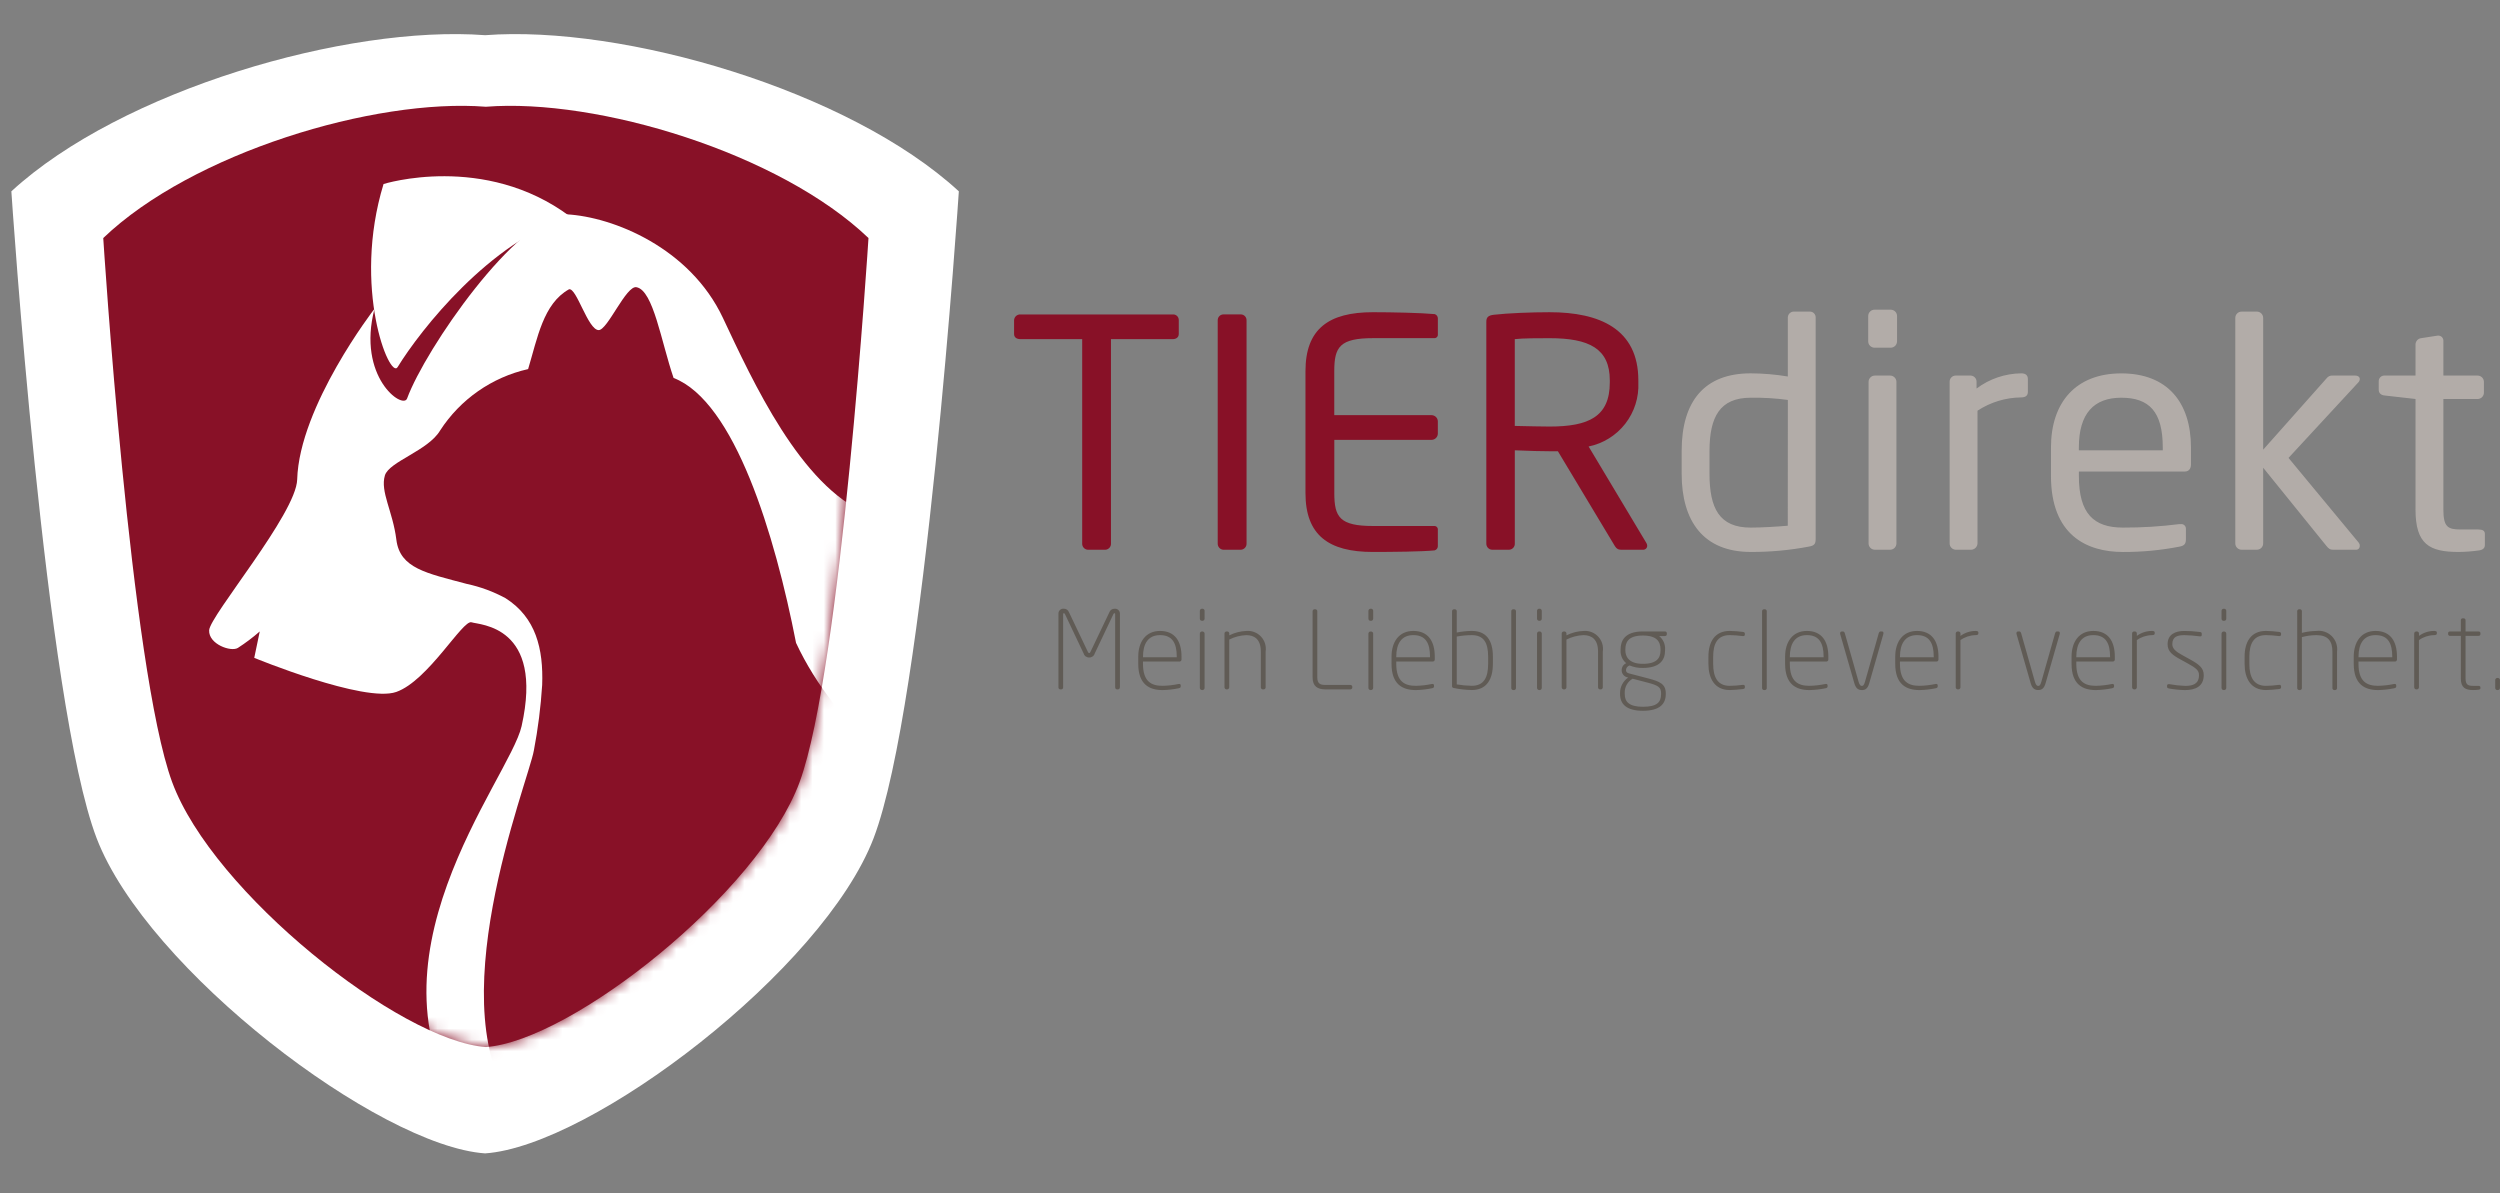
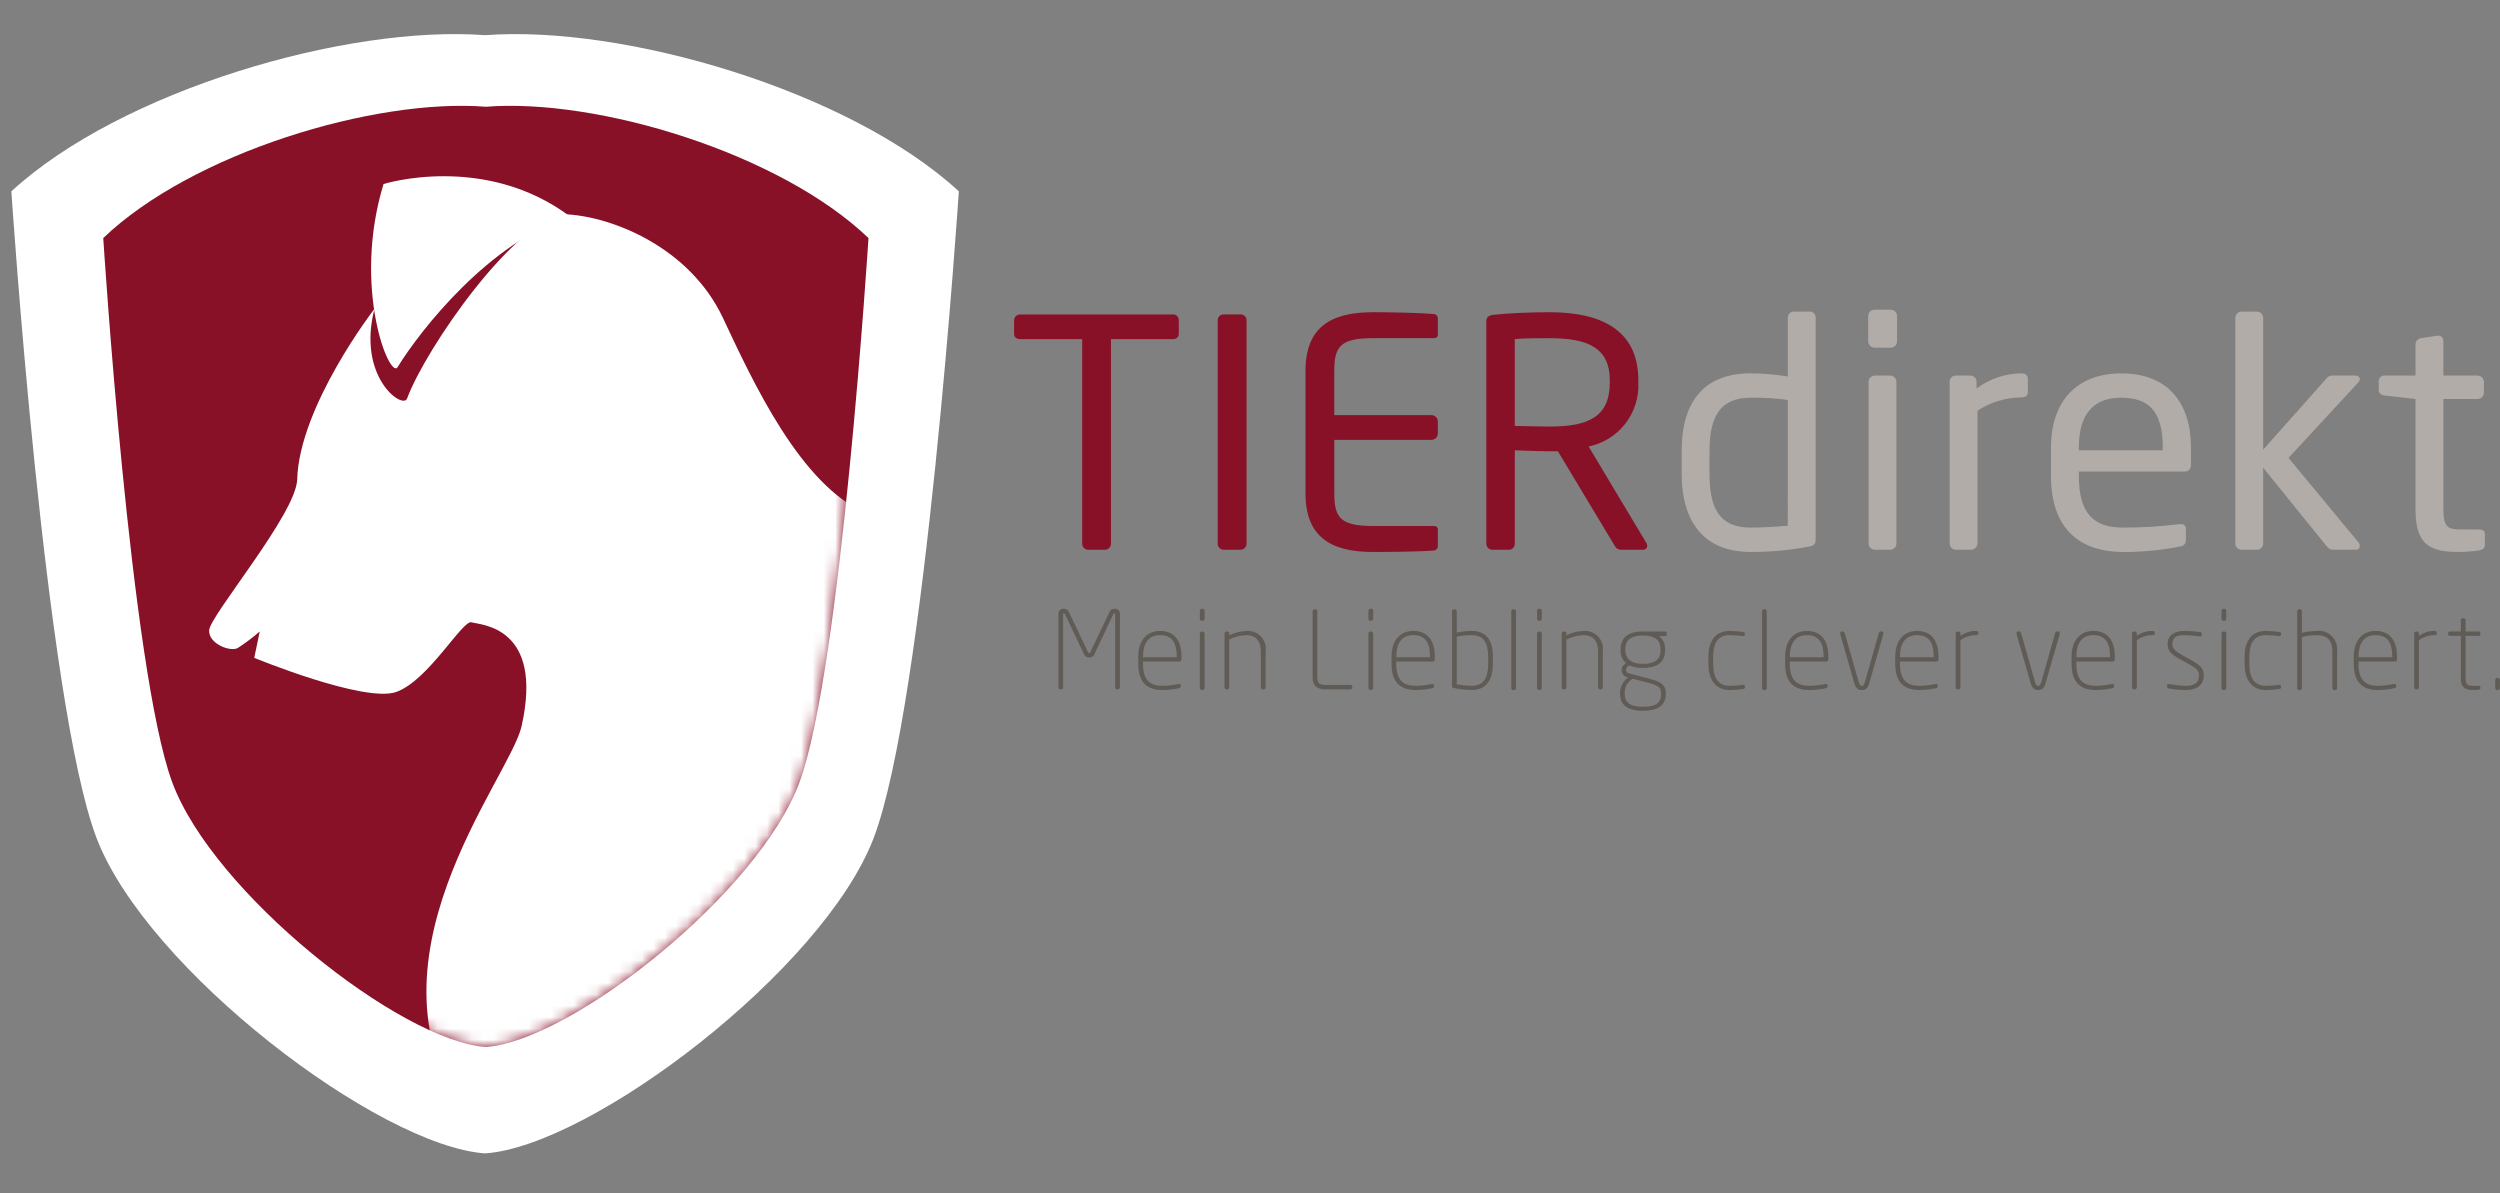
<svg xmlns="http://www.w3.org/2000/svg" width="220" height="105" viewBox="0 0 220 105" fill="none">
  <rect x="0" y="0" width="220" height="105" fill="#808080" stroke="none" />
-   <path d="M78.82 18.363C70.315 10.217 52.838 4.945 42.175 5.789C31.517 4.945 14.036 10.217 5.532 18.363C5.532 18.363 8.149 59.64 12.128 70.462C16.023 81.057 33.958 95.25 42.176 95.844C50.395 95.25 68.33 81.057 72.225 70.462C76.206 59.64 78.821 18.363 78.821 18.363" fill="white" />
  <path d="M84.378 16.837C74.704 7.936 54.817 2.175 42.69 3.097C30.563 2.175 10.679 7.936 1 16.837C1 16.837 3.978 61.938 8.504 73.764C12.935 85.341 33.34 100.85 42.69 101.498C52.04 100.849 72.445 85.341 76.876 73.764C81.402 61.939 84.378 16.837 84.378 16.837Z" fill="white" />
  <path d="M76.427 20.948C68.612 13.463 52.551 8.619 42.756 9.394C32.961 8.619 16.9 13.464 9.086 20.948C9.086 20.948 11.491 58.875 15.147 68.819C18.729 78.551 35.205 91.596 42.756 92.142C50.308 91.596 66.788 78.551 70.366 68.82C74.022 58.875 76.427 20.948 76.427 20.948Z" fill="#881127" />
  <mask id="mask0" mask-type="alpha" maskUnits="userSpaceOnUse" x="9" y="9" width="68" height="84">
    <path d="M76.427 20.948C68.612 13.463 52.551 8.619 42.756 9.394C32.961 8.619 16.9 13.464 9.086 20.948C9.086 20.948 11.491 58.875 15.147 68.819C18.729 78.551 35.205 91.596 42.756 92.142C50.308 91.596 66.788 78.551 70.366 68.82C74.022 58.875 76.427 20.948 76.427 20.948Z" fill="#881127" />
  </mask>
  <g mask="url(#mask0)">
    <path d="M102.493 70.263C96.776 66.362 92.027 64.442 90.553 62.927C88.133 60.437 82.168 47.625 76.317 45.203C70.466 42.782 66.256 33.584 63.613 27.968C60.714 21.81 53.963 19.083 49.85 18.86C45.433 19.105 37.445 30.674 35.823 35.069C35.456 36.066 31.391 33.177 32.957 27.169C32.957 27.169 26.335 35.729 26.152 42.2C26.066 45.209 18.453 54.193 18.404 55.469C18.355 56.694 20.326 57.387 20.93 57.019C21.607 56.583 22.252 56.097 22.858 55.566L22.374 57.891C22.374 57.891 32.058 61.877 34.868 60.893C37.677 59.909 40.724 54.502 41.497 54.762C42.204 55.001 47.887 55.028 45.901 63.9C44.856 68.568 31.004 84.857 41.33 98.646L102.493 70.263Z" fill="white" />
    <path d="M50.172 19.055C43.123 21.264 37.028 28.989 34.988 32.309C34.295 33.436 30.963 25.323 33.752 16.193C33.752 16.193 42.623 13.412 50.172 19.055Z" fill="white" />
-     <path d="M86.266 74.428C80.825 69.355 73.607 64.204 70.052 56.575C68.195 47.051 64.653 35.334 59.275 33.26C58.189 30.087 57.496 25.564 56.019 25.276C55.108 25.069 53.453 29.09 52.674 29.049C51.73 29.008 50.737 25.295 50.074 25.457C47.8 26.723 47.297 29.761 46.474 32.48C43.287 33.2 40.508 35.138 38.732 37.881C37.679 39.664 34.237 40.616 33.87 41.841C33.443 43.27 34.566 44.981 34.881 47.502C35.197 50.023 37.538 50.437 41.073 51.383C42.268 51.637 43.42 52.061 44.493 52.644C47.16 54.344 47.827 57.087 47.711 60.28C47.588 62.209 47.345 64.128 46.983 66.027C46.489 68.852 38.277 89.153 45.62 97.811C59.064 97.811 72.82 74.429 86.263 74.429" fill="#881127" />
  </g>
  <path d="M159.779 47.458V27.949C159.782 27.881 159.771 27.813 159.747 27.75C159.723 27.686 159.687 27.627 159.64 27.578C159.593 27.529 159.537 27.489 159.475 27.462C159.412 27.435 159.345 27.42 159.277 27.42H157.855C157.786 27.42 157.717 27.433 157.653 27.46C157.589 27.487 157.53 27.526 157.481 27.575C157.432 27.624 157.393 27.682 157.367 27.747C157.34 27.811 157.327 27.88 157.327 27.949V33.132C156.248 32.952 155.156 32.859 154.062 32.854C149.993 32.854 147.986 35.306 147.986 39.682V41.688C147.986 45.87 149.909 48.571 154.062 48.571C155.782 48.579 157.499 48.421 159.189 48.099C159.691 48.016 159.775 47.82 159.775 47.457L159.779 47.458ZM157.324 46.263C156.376 46.347 155.01 46.429 154.059 46.429C151.3 46.429 150.436 44.729 150.436 41.692V39.682C150.442 36.7 151.334 34.999 154.066 34.999C155.158 34.982 156.249 35.047 157.331 35.195L157.324 46.263ZM166.942 30.039V27.81C166.942 27.662 166.883 27.52 166.779 27.416C166.674 27.311 166.532 27.252 166.384 27.252H164.959C164.811 27.252 164.67 27.311 164.565 27.416C164.46 27.52 164.402 27.662 164.402 27.81V30.039C164.402 30.187 164.46 30.329 164.565 30.434C164.67 30.538 164.811 30.597 164.959 30.597H166.381C166.528 30.597 166.67 30.538 166.775 30.434C166.879 30.329 166.938 30.187 166.938 30.039H166.942ZM166.886 47.82V33.607C166.886 33.459 166.827 33.317 166.723 33.213C166.618 33.108 166.477 33.049 166.329 33.049H164.991C164.843 33.049 164.701 33.108 164.597 33.213C164.492 33.317 164.434 33.459 164.434 33.607V47.82C164.434 47.968 164.492 48.109 164.597 48.214C164.701 48.318 164.843 48.377 164.991 48.377H166.329C166.477 48.377 166.618 48.318 166.723 48.214C166.827 48.109 166.886 47.968 166.886 47.82ZM178.452 34.499V33.356C178.452 33.021 178.256 32.854 177.866 32.854C176.447 32.87 175.07 33.339 173.936 34.192V33.606C173.939 33.534 173.928 33.463 173.902 33.396C173.877 33.329 173.839 33.268 173.789 33.216C173.74 33.164 173.681 33.122 173.615 33.093C173.549 33.065 173.479 33.05 173.407 33.049H172.097C172.025 33.05 171.955 33.065 171.889 33.093C171.823 33.122 171.764 33.164 171.715 33.216C171.665 33.268 171.627 33.329 171.602 33.396C171.576 33.463 171.565 33.534 171.568 33.606V47.82C171.567 47.963 171.622 48.1 171.721 48.204C171.819 48.308 171.954 48.37 172.097 48.377H173.463C173.609 48.372 173.748 48.312 173.851 48.208C173.955 48.105 174.015 47.966 174.02 47.82V36.142C175.163 35.392 176.498 34.986 177.865 34.972C178.256 34.972 178.451 34.804 178.451 34.495L178.452 34.499ZM192.804 40.882V39.379C192.804 35.422 190.743 32.858 186.673 32.858C182.688 32.858 180.486 35.394 180.486 39.379V41.885C180.486 47.068 183.607 48.574 186.813 48.574C188.488 48.582 190.159 48.424 191.803 48.102C192.249 48.018 192.36 47.822 192.36 47.46V46.512C192.359 46.456 192.347 46.401 192.323 46.35C192.3 46.3 192.266 46.254 192.224 46.218C192.182 46.181 192.133 46.153 192.079 46.137C192.026 46.12 191.97 46.115 191.914 46.122H191.776C190.13 46.332 188.473 46.434 186.815 46.428C184.251 46.428 182.941 45.202 182.941 41.889V41.493H192.276C192.61 41.493 192.804 41.243 192.804 40.881V40.882ZM190.325 39.627H182.939V39.379C182.939 36.366 184.277 34.999 186.673 34.999C189.126 34.999 190.324 36.226 190.324 39.375L190.325 39.627ZM207.66 48.016C207.662 47.925 207.633 47.836 207.576 47.765L201.389 40.296L207.521 33.663C207.605 33.583 207.655 33.473 207.661 33.357C207.661 33.189 207.521 33.049 207.243 33.049H205.29C205.183 33.038 205.075 33.054 204.977 33.099C204.879 33.143 204.795 33.213 204.733 33.301L199.159 39.572V27.978C199.159 27.83 199.1 27.688 198.996 27.584C198.891 27.479 198.749 27.421 198.601 27.421H197.264C197.116 27.421 196.974 27.479 196.869 27.584C196.765 27.688 196.706 27.83 196.706 27.978V47.82C196.706 47.968 196.765 48.109 196.869 48.214C196.974 48.318 197.116 48.377 197.264 48.377H198.601C198.749 48.377 198.891 48.318 198.996 48.214C199.1 48.109 199.159 47.968 199.159 47.82V41.16L204.704 48.016C204.928 48.294 205.039 48.379 205.346 48.379H207.353C207.398 48.376 207.441 48.365 207.481 48.345C207.521 48.325 207.556 48.298 207.585 48.264C207.613 48.23 207.635 48.19 207.648 48.148C207.66 48.105 207.664 48.06 207.659 48.016H207.66ZM218.668 47.961V46.984C218.668 46.706 218.472 46.594 218.082 46.594H216.523C215.408 46.594 215.017 46.37 215.017 44.842V35.112H218.027C218.175 35.112 218.316 35.053 218.421 34.949C218.525 34.844 218.584 34.702 218.584 34.554V33.607C218.584 33.459 218.525 33.317 218.421 33.213C218.316 33.108 218.175 33.049 218.027 33.049H215.017V30.012C215.021 29.953 215.014 29.893 214.996 29.837C214.977 29.781 214.947 29.729 214.908 29.685C214.869 29.64 214.822 29.604 214.769 29.578C214.716 29.552 214.658 29.537 214.599 29.534H214.515L213.065 29.758C212.928 29.774 212.802 29.839 212.71 29.942C212.618 30.044 212.566 30.177 212.565 30.315V33.049H209.858C209.789 33.043 209.72 33.052 209.655 33.075C209.59 33.098 209.531 33.134 209.481 33.181C209.431 33.229 209.392 33.286 209.365 33.35C209.339 33.413 209.326 33.481 209.328 33.55V34.303C209.328 34.609 209.55 34.781 209.858 34.804L212.565 35.111V44.838C212.565 47.904 213.791 48.572 216.355 48.572C216.961 48.567 217.566 48.52 218.166 48.434C218.528 48.378 218.668 48.21 218.668 47.956" fill="#B2ACA8" />
  <path d="M103.732 29.398V28.172C103.734 28.103 103.721 28.035 103.695 27.971C103.669 27.908 103.629 27.85 103.579 27.803C103.529 27.756 103.47 27.72 103.405 27.697C103.34 27.674 103.271 27.665 103.202 27.671H89.796C89.656 27.663 89.518 27.712 89.414 27.806C89.309 27.9 89.246 28.032 89.239 28.172V29.398C89.239 29.704 89.489 29.844 89.796 29.844H95.232V47.821C95.224 47.962 95.273 48.099 95.367 48.204C95.461 48.308 95.593 48.371 95.733 48.379H97.266C97.336 48.375 97.404 48.358 97.466 48.328C97.529 48.298 97.585 48.256 97.632 48.204C97.678 48.152 97.714 48.092 97.737 48.026C97.76 47.96 97.77 47.891 97.766 47.821V29.844H103.202C103.509 29.844 103.731 29.676 103.731 29.398H103.732ZM109.696 47.821V28.197C109.699 28.129 109.689 28.061 109.665 27.997C109.641 27.933 109.605 27.875 109.558 27.825C109.511 27.776 109.455 27.736 109.392 27.709C109.33 27.682 109.263 27.668 109.194 27.667H107.661C107.593 27.668 107.525 27.682 107.463 27.709C107.4 27.736 107.344 27.776 107.297 27.825C107.25 27.875 107.214 27.933 107.19 27.997C107.167 28.061 107.156 28.129 107.159 28.197V47.821C107.152 47.962 107.201 48.099 107.295 48.204C107.389 48.308 107.52 48.371 107.661 48.379H109.194C109.335 48.371 109.467 48.308 109.561 48.204C109.655 48.099 109.704 47.962 109.696 47.821ZM126.53 48.043V46.622C126.534 46.579 126.53 46.536 126.517 46.495C126.503 46.454 126.481 46.416 126.452 46.385C126.423 46.353 126.387 46.328 126.348 46.311C126.308 46.294 126.265 46.286 126.222 46.288H120.843C117.89 46.288 117.419 45.507 117.419 43.39V38.708H125.972C126.045 38.708 126.118 38.693 126.186 38.665C126.253 38.637 126.315 38.596 126.366 38.544C126.418 38.493 126.459 38.431 126.487 38.364C126.515 38.296 126.53 38.224 126.53 38.15V37.09C126.53 37.017 126.515 36.945 126.487 36.877C126.459 36.81 126.418 36.748 126.366 36.696C126.315 36.645 126.253 36.604 126.186 36.576C126.118 36.548 126.045 36.533 125.972 36.533H117.416V32.656C117.416 30.537 117.894 29.757 120.84 29.757H126.225C126.268 29.758 126.31 29.75 126.35 29.733C126.39 29.716 126.425 29.691 126.454 29.66C126.484 29.628 126.506 29.59 126.519 29.549C126.532 29.508 126.537 29.465 126.532 29.422V28.032C126.535 27.945 126.509 27.86 126.459 27.789C126.408 27.719 126.336 27.667 126.252 27.642C125.083 27.53 122.463 27.474 120.817 27.474C116.915 27.474 114.882 28.952 114.882 32.658V43.39C114.882 47.096 116.915 48.573 120.817 48.573C122.462 48.573 125.197 48.545 126.252 48.433C126.336 48.408 126.408 48.356 126.459 48.285C126.509 48.215 126.535 48.129 126.532 48.043L126.53 48.043ZM144.953 48.015C144.951 47.925 144.922 47.838 144.87 47.765L139.798 39.292C141.079 39.029 142.223 38.318 143.026 37.285C143.828 36.253 144.235 34.968 144.174 33.662V33.468C144.174 28.953 140.773 27.475 136.37 27.475C134.754 27.475 132.664 27.558 131.465 27.698C130.965 27.754 130.797 27.921 130.797 28.311V47.82C130.79 47.96 130.838 48.098 130.932 48.202C131.026 48.307 131.158 48.37 131.299 48.377H132.803C132.872 48.374 132.941 48.356 133.004 48.327C133.066 48.297 133.123 48.255 133.169 48.203C133.216 48.151 133.252 48.09 133.275 48.025C133.298 47.959 133.308 47.889 133.304 47.82V39.627C134.782 39.682 135.45 39.71 136.37 39.71H137.095L142.085 48.016C142.307 48.378 142.475 48.378 142.809 48.378H144.593C144.641 48.379 144.688 48.371 144.733 48.353C144.778 48.336 144.818 48.309 144.852 48.275C144.886 48.241 144.913 48.201 144.93 48.156C144.948 48.111 144.956 48.064 144.955 48.016L144.953 48.015ZM141.662 33.662C141.662 36.672 139.796 37.536 136.367 37.536C135.73 37.536 134.529 37.509 133.301 37.481V29.844C133.971 29.761 135.503 29.761 136.367 29.761C139.852 29.761 141.662 30.68 141.662 33.468V33.662Z" fill="#881127" />
  <path d="M98.553 60.486V54.032C98.558 53.967 98.549 53.903 98.527 53.843C98.504 53.783 98.468 53.728 98.422 53.684C98.375 53.639 98.32 53.606 98.258 53.586C98.197 53.566 98.132 53.56 98.069 53.568C97.975 53.567 97.882 53.595 97.804 53.648C97.726 53.7 97.666 53.775 97.632 53.863L95.971 57.344C95.933 57.43 95.905 57.47 95.848 57.47C95.79 57.47 95.763 57.43 95.724 57.344L94.063 53.861C94.028 53.774 93.969 53.699 93.891 53.646C93.813 53.593 93.721 53.566 93.627 53.566C93.563 53.558 93.498 53.564 93.437 53.584C93.376 53.604 93.32 53.638 93.273 53.683C93.227 53.727 93.191 53.782 93.168 53.842C93.146 53.903 93.137 53.967 93.143 54.032V60.486C93.14 60.531 93.156 60.575 93.185 60.609C93.215 60.643 93.257 60.664 93.302 60.667H93.398C93.442 60.663 93.484 60.643 93.514 60.609C93.544 60.575 93.559 60.531 93.557 60.486V54.032C93.556 54.022 93.557 54.013 93.56 54.004C93.564 53.995 93.569 53.988 93.576 53.981C93.582 53.975 93.591 53.97 93.6 53.968C93.608 53.965 93.618 53.965 93.627 53.966C93.674 53.966 93.683 53.985 93.721 54.051L95.364 57.515C95.394 57.618 95.459 57.708 95.546 57.77C95.634 57.832 95.74 57.863 95.848 57.857C95.955 57.863 96.061 57.832 96.149 57.77C96.237 57.708 96.302 57.618 96.332 57.515L97.975 54.051C98.011 53.984 98.022 53.965 98.069 53.965C98.078 53.964 98.087 53.965 98.095 53.968C98.104 53.971 98.111 53.976 98.118 53.983C98.124 53.989 98.129 53.997 98.132 54.005C98.135 54.014 98.136 54.023 98.135 54.032V60.486C98.132 60.531 98.148 60.575 98.177 60.609C98.207 60.643 98.249 60.664 98.294 60.667H98.388C98.433 60.664 98.475 60.643 98.504 60.609C98.534 60.575 98.55 60.531 98.547 60.486H98.553ZM103.973 58.038V57.781C103.973 56.433 103.393 55.522 102.084 55.522C100.831 55.522 100.166 56.478 100.166 57.79V58.417C100.166 60.212 101.126 60.727 102.303 60.727C102.782 60.719 103.258 60.665 103.726 60.567C103.869 60.538 103.905 60.488 103.905 60.387V60.316C103.905 60.192 103.803 60.173 103.706 60.192C103.245 60.29 102.774 60.343 102.303 60.352C101.353 60.352 100.583 60.01 100.583 58.415V58.218H103.794C103.842 58.218 103.887 58.199 103.921 58.165C103.954 58.131 103.973 58.085 103.973 58.038ZM103.555 57.839H100.584V57.788C100.584 56.659 101.03 55.89 102.084 55.89C103.157 55.892 103.555 56.585 103.555 57.781V57.839ZM106.004 54.45V53.747C106.002 53.7 105.983 53.655 105.949 53.621C105.915 53.588 105.87 53.568 105.823 53.566H105.767C105.72 53.568 105.675 53.588 105.641 53.621C105.608 53.655 105.588 53.7 105.586 53.747V54.45C105.586 54.498 105.605 54.544 105.639 54.577C105.673 54.611 105.719 54.63 105.767 54.63H105.823C105.871 54.63 105.917 54.611 105.951 54.577C105.985 54.544 106.004 54.498 106.004 54.45ZM106.004 60.544V55.751C106.002 55.703 105.983 55.658 105.949 55.625C105.915 55.591 105.87 55.572 105.823 55.57H105.767C105.72 55.572 105.675 55.591 105.641 55.625C105.608 55.658 105.588 55.703 105.586 55.751V60.544C105.588 60.591 105.608 60.636 105.641 60.669C105.675 60.702 105.72 60.721 105.767 60.723H105.823C105.87 60.721 105.915 60.702 105.949 60.669C105.982 60.636 106.002 60.591 106.004 60.544V60.544ZM111.375 60.486V57.335C111.411 57.101 111.394 56.862 111.324 56.635C111.255 56.409 111.136 56.201 110.975 56.027C110.815 55.853 110.617 55.717 110.397 55.63C110.176 55.542 109.939 55.505 109.703 55.522C109.172 55.539 108.651 55.672 108.176 55.911V55.76C108.178 55.736 108.175 55.712 108.167 55.689C108.16 55.666 108.148 55.646 108.132 55.628C108.116 55.61 108.096 55.596 108.075 55.586C108.053 55.576 108.029 55.571 108.006 55.57H107.926C107.902 55.571 107.879 55.576 107.857 55.586C107.835 55.596 107.816 55.61 107.8 55.628C107.784 55.646 107.772 55.666 107.764 55.689C107.756 55.712 107.754 55.736 107.755 55.76V60.486C107.757 60.533 107.777 60.578 107.81 60.611C107.843 60.645 107.888 60.665 107.935 60.667H107.992C108.039 60.665 108.084 60.646 108.118 60.612C108.151 60.578 108.171 60.534 108.173 60.486V56.282C108.639 56.045 109.15 55.912 109.672 55.892C110.383 55.892 110.953 56.254 110.953 57.335V60.486C110.952 60.532 110.97 60.577 111.002 60.611C111.033 60.644 111.077 60.664 111.123 60.667H111.199C111.247 60.666 111.293 60.647 111.326 60.614C111.36 60.58 111.379 60.534 111.379 60.486H111.375ZM119.001 60.505V60.426C119.001 60.332 118.921 60.274 118.821 60.274H116.654C116.198 60.274 115.922 60.189 115.922 59.601V53.794C115.925 53.749 115.909 53.705 115.879 53.672C115.85 53.638 115.808 53.618 115.763 53.615H115.667C115.623 53.618 115.581 53.638 115.551 53.672C115.521 53.705 115.506 53.749 115.508 53.794V59.603C115.508 60.399 115.935 60.667 116.656 60.667H118.821C118.844 60.669 118.866 60.666 118.887 60.659C118.909 60.652 118.928 60.64 118.945 60.625C118.962 60.611 118.975 60.593 118.985 60.572C118.994 60.552 119 60.53 119.001 60.508V60.505ZM120.842 54.452V53.75C120.84 53.702 120.821 53.656 120.787 53.622C120.753 53.589 120.707 53.569 120.659 53.568H120.602C120.555 53.57 120.509 53.589 120.476 53.623C120.442 53.656 120.423 53.701 120.421 53.749V54.451C120.421 54.499 120.44 54.545 120.474 54.579C120.508 54.613 120.554 54.632 120.602 54.632H120.659C120.707 54.632 120.753 54.612 120.786 54.578C120.82 54.545 120.838 54.499 120.838 54.451L120.842 54.452ZM120.838 60.546V55.752C120.837 55.705 120.818 55.66 120.785 55.627C120.751 55.593 120.706 55.573 120.659 55.572H120.602C120.555 55.573 120.509 55.593 120.476 55.626C120.442 55.66 120.423 55.705 120.421 55.752V60.544C120.423 60.591 120.443 60.636 120.476 60.669C120.51 60.702 120.555 60.721 120.602 60.723H120.659C120.706 60.721 120.751 60.702 120.784 60.668C120.817 60.635 120.837 60.59 120.838 60.544V60.546ZM126.26 58.038V57.781C126.26 56.433 125.68 55.522 124.37 55.522C123.117 55.522 122.454 56.478 122.454 57.79V58.417C122.454 60.212 123.41 60.727 124.59 60.727C125.068 60.719 125.544 60.665 126.013 60.567C126.155 60.538 126.193 60.488 126.193 60.387V60.316C126.193 60.192 126.089 60.173 125.994 60.192C125.532 60.29 125.062 60.343 124.59 60.352C123.641 60.352 122.871 60.01 122.871 58.415V58.218H126.079C126.127 58.218 126.173 58.199 126.207 58.165C126.241 58.132 126.26 58.086 126.26 58.038ZM125.841 57.839H122.871V57.788C122.871 56.659 123.316 55.89 124.37 55.89C125.443 55.89 125.841 56.584 125.841 57.78V57.839ZM131.375 58.417V57.788C131.375 56.289 130.748 55.521 129.515 55.521C129.071 55.526 128.629 55.574 128.195 55.663V53.794C128.197 53.749 128.182 53.705 128.152 53.672C128.122 53.638 128.08 53.618 128.035 53.615H127.94C127.895 53.618 127.853 53.638 127.823 53.672C127.793 53.705 127.778 53.749 127.78 53.794V60.363C127.78 60.477 127.808 60.514 127.921 60.544C128.446 60.652 128.979 60.712 129.514 60.723C130.824 60.723 131.374 59.784 131.374 58.413L131.375 58.417ZM130.956 58.413C130.956 59.638 130.576 60.35 129.514 60.35C129.071 60.343 128.63 60.301 128.194 60.227V56.015C128.629 55.936 129.071 55.895 129.514 55.892C130.557 55.892 130.956 56.537 130.956 57.79V58.413ZM133.406 60.544V53.794C133.409 53.749 133.393 53.705 133.363 53.672C133.334 53.638 133.292 53.618 133.247 53.615H133.151C133.107 53.618 133.065 53.639 133.035 53.672C133.005 53.706 132.99 53.749 132.992 53.794V60.544C132.99 60.588 133.005 60.632 133.035 60.666C133.065 60.699 133.107 60.72 133.151 60.723H133.247C133.292 60.72 133.334 60.699 133.363 60.666C133.393 60.632 133.409 60.588 133.406 60.544ZM135.676 54.449V53.746C135.674 53.699 135.654 53.654 135.621 53.62C135.587 53.587 135.542 53.567 135.495 53.566H135.438C135.39 53.568 135.346 53.587 135.312 53.621C135.279 53.654 135.26 53.699 135.258 53.746V54.449C135.258 54.496 135.277 54.542 135.311 54.576C135.344 54.61 135.39 54.629 135.438 54.63H135.495C135.543 54.63 135.589 54.611 135.623 54.577C135.657 54.543 135.676 54.497 135.676 54.449ZM135.676 60.544V55.75C135.674 55.703 135.654 55.657 135.621 55.624C135.587 55.59 135.542 55.571 135.495 55.569H135.438C135.39 55.571 135.346 55.591 135.312 55.624C135.279 55.658 135.26 55.703 135.258 55.75V60.544C135.26 60.59 135.28 60.635 135.313 60.668C135.346 60.702 135.391 60.721 135.438 60.723H135.495C135.542 60.721 135.587 60.702 135.621 60.669C135.654 60.636 135.674 60.591 135.676 60.544ZM141.047 60.486V57.335C141.083 57.101 141.066 56.862 140.996 56.635C140.927 56.409 140.808 56.201 140.647 56.027C140.487 55.853 140.289 55.717 140.069 55.63C139.848 55.542 139.611 55.505 139.375 55.522C138.844 55.539 138.323 55.672 137.848 55.911V55.76C137.85 55.736 137.847 55.712 137.839 55.689C137.831 55.666 137.819 55.645 137.803 55.628C137.787 55.61 137.767 55.596 137.745 55.586C137.723 55.576 137.7 55.57 137.676 55.57H137.601C137.577 55.571 137.554 55.576 137.532 55.586C137.51 55.596 137.491 55.61 137.475 55.628C137.459 55.646 137.447 55.666 137.439 55.689C137.432 55.712 137.429 55.736 137.431 55.76V60.486C137.432 60.533 137.452 60.578 137.485 60.611C137.518 60.645 137.563 60.665 137.61 60.667H137.667C137.714 60.665 137.759 60.645 137.793 60.612C137.826 60.578 137.846 60.533 137.848 60.486V56.282C138.314 56.045 138.825 55.912 139.347 55.892C140.058 55.892 140.628 56.254 140.628 57.335V60.486C140.627 60.532 140.645 60.577 140.677 60.611C140.708 60.644 140.752 60.664 140.798 60.667H140.864C140.912 60.667 140.958 60.648 140.992 60.614C141.026 60.58 141.045 60.534 141.045 60.486H141.047ZM146.683 55.825V55.718C146.682 55.696 146.676 55.675 146.666 55.655C146.656 55.636 146.642 55.618 146.625 55.604C146.608 55.59 146.589 55.579 146.568 55.573C146.547 55.567 146.525 55.565 146.503 55.567H144.568C142.944 55.567 142.612 56.422 142.612 57.152V57.232C142.601 57.445 142.64 57.658 142.726 57.854C142.811 58.05 142.941 58.224 143.105 58.361C142.987 58.413 142.886 58.497 142.815 58.605C142.745 58.713 142.707 58.84 142.707 58.968C142.703 59.116 142.752 59.261 142.843 59.377C142.935 59.493 143.064 59.574 143.208 59.605L143.276 59.625C143.056 59.778 142.876 59.982 142.751 60.22C142.627 60.459 142.563 60.723 142.563 60.992V61.077C142.563 61.941 143.114 62.549 144.576 62.549C146.075 62.549 146.588 61.931 146.588 61.077V61.009C146.588 60.192 146.048 59.965 145.07 59.708L143.361 59.262C143.142 59.205 143.086 59.092 143.086 58.968C143.09 58.875 143.123 58.786 143.18 58.713C143.237 58.64 143.315 58.586 143.404 58.56C143.771 58.714 144.166 58.788 144.563 58.778C146.052 58.778 146.527 58.095 146.527 57.232V57.151C146.54 56.928 146.5 56.704 146.409 56.499C146.318 56.294 146.18 56.114 146.005 55.974H146.498C146.593 55.974 146.679 55.927 146.679 55.822L146.683 55.825ZM146.125 57.231C146.125 57.886 145.822 58.417 144.569 58.417C143.268 58.417 143.032 57.709 143.032 57.231V57.151C143.032 56.544 143.259 55.927 144.569 55.927C145.803 55.927 146.125 56.468 146.125 57.151V57.231ZM146.174 61.075C146.174 61.778 145.841 62.196 144.581 62.196C143.367 62.196 142.977 61.759 142.977 61.075V60.99C142.965 60.736 143.023 60.484 143.145 60.261C143.268 60.038 143.449 59.853 143.67 59.727L144.98 60.069C145.929 60.317 146.175 60.478 146.175 61.009L146.174 61.075ZM153.549 60.468V60.401C153.549 60.297 153.464 60.25 153.349 60.269C152.975 60.32 152.598 60.349 152.22 60.354C151.139 60.354 150.759 59.575 150.759 58.426V57.788C150.759 56.64 151.139 55.89 152.22 55.89C152.598 55.895 152.975 55.924 153.349 55.975C153.464 55.994 153.549 55.947 153.549 55.843V55.777C153.549 55.673 153.511 55.626 153.368 55.607C152.987 55.558 152.604 55.53 152.22 55.521C150.866 55.521 150.341 56.528 150.341 57.789V58.426C150.341 59.67 150.863 60.724 152.22 60.724C152.604 60.715 152.987 60.687 153.368 60.638C153.511 60.619 153.549 60.572 153.549 60.468ZM155.475 60.547V53.794C155.478 53.749 155.462 53.705 155.432 53.672C155.403 53.638 155.361 53.618 155.316 53.615H155.22C155.176 53.618 155.134 53.639 155.104 53.672C155.074 53.706 155.059 53.749 155.061 53.794V60.544C155.059 60.588 155.074 60.632 155.104 60.666C155.134 60.699 155.176 60.72 155.22 60.723H155.316C155.361 60.72 155.403 60.699 155.432 60.666C155.462 60.632 155.478 60.588 155.475 60.544V60.547ZM160.895 58.038V57.781C160.895 56.433 160.315 55.522 159.005 55.522C157.753 55.522 157.089 56.478 157.089 57.79V58.417C157.089 60.212 158.045 60.727 159.225 60.727C159.703 60.719 160.18 60.665 160.648 60.567C160.79 60.538 160.829 60.488 160.829 60.387V60.316C160.829 60.192 160.724 60.173 160.629 60.192C160.167 60.29 159.697 60.343 159.225 60.352C158.276 60.352 157.506 60.01 157.506 58.415V58.218H160.714C160.738 58.218 160.761 58.214 160.783 58.205C160.805 58.196 160.825 58.182 160.842 58.165C160.859 58.149 160.872 58.129 160.881 58.107C160.89 58.085 160.895 58.061 160.895 58.038ZM160.477 57.839H157.506V57.788C157.506 56.659 157.952 55.89 159.005 55.89C160.078 55.89 160.477 56.584 160.477 57.78V57.839ZM165.732 55.806C165.77 55.674 165.732 55.568 165.609 55.568H165.496C165.43 55.568 165.362 55.606 165.325 55.738L164.113 60.018C164.027 60.302 163.953 60.36 163.847 60.36C163.741 60.36 163.648 60.302 163.562 60.018L162.348 55.74C162.31 55.608 162.244 55.57 162.176 55.57H162.082C161.959 55.57 161.901 55.674 161.939 55.809L163.183 60.129C163.326 60.632 163.581 60.726 163.848 60.726C164.115 60.726 164.35 60.632 164.493 60.129L165.732 55.806ZM170.586 58.038V57.781C170.586 56.433 170.007 55.522 168.697 55.522C167.444 55.522 166.78 56.481 166.78 57.788V58.417C166.78 60.212 167.736 60.727 168.916 60.727C169.394 60.719 169.87 60.665 170.339 60.567C170.481 60.538 170.519 60.488 170.519 60.387V60.316C170.519 60.192 170.415 60.173 170.32 60.192C169.858 60.29 169.388 60.343 168.916 60.352C167.967 60.352 167.197 60.01 167.197 58.415V58.218H170.405C170.429 58.218 170.452 58.214 170.474 58.205C170.496 58.196 170.516 58.182 170.533 58.166C170.55 58.149 170.563 58.129 170.573 58.107C170.582 58.085 170.586 58.061 170.586 58.038ZM170.168 57.839H167.197V57.788C167.197 56.659 167.643 55.89 168.697 55.89C169.769 55.89 170.168 56.584 170.168 57.78V57.839ZM174.098 55.74V55.666C174.098 55.551 173.994 55.523 173.842 55.523C173.366 55.526 172.904 55.679 172.521 55.96V55.76C172.523 55.736 172.52 55.712 172.513 55.69C172.505 55.667 172.493 55.647 172.477 55.629C172.461 55.611 172.442 55.597 172.42 55.587C172.398 55.577 172.375 55.571 172.351 55.571H172.274C172.251 55.571 172.227 55.577 172.205 55.587C172.184 55.597 172.164 55.611 172.148 55.629C172.132 55.647 172.12 55.667 172.113 55.69C172.105 55.712 172.102 55.736 172.104 55.76V60.486C172.106 60.533 172.125 60.578 172.158 60.611C172.192 60.645 172.236 60.665 172.283 60.667H172.341C172.388 60.665 172.432 60.645 172.465 60.611C172.499 60.578 172.518 60.533 172.52 60.486V56.329C172.906 56.054 173.366 55.902 173.84 55.892C173.991 55.892 174.096 55.864 174.096 55.74H174.098ZM181.253 55.806C181.292 55.674 181.253 55.568 181.13 55.568H181.017C180.949 55.568 180.883 55.606 180.846 55.738L179.631 60.018C179.546 60.302 179.472 60.36 179.365 60.36C179.257 60.36 179.166 60.302 179.08 60.018L177.864 55.736C177.828 55.604 177.76 55.566 177.694 55.566H177.6C177.477 55.566 177.419 55.67 177.457 55.805L178.701 60.125C178.844 60.628 179.099 60.722 179.365 60.722C179.631 60.722 179.869 60.628 180.011 60.125L181.253 55.806ZM186.104 58.036V57.781C186.104 56.433 185.525 55.522 184.215 55.522C182.962 55.522 182.297 56.478 182.297 57.79V58.417C182.297 60.212 183.257 60.727 184.433 60.727C184.912 60.719 185.389 60.665 185.857 60.567C186 60.538 186.037 60.488 186.037 60.387V60.316C186.037 60.192 185.934 60.173 185.838 60.192C185.376 60.29 184.905 60.343 184.433 60.352C183.485 60.352 182.715 60.01 182.715 58.415V58.218H185.924C185.947 58.218 185.971 58.214 185.993 58.205C186.015 58.196 186.035 58.182 186.051 58.165C186.068 58.149 186.082 58.129 186.091 58.107C186.1 58.085 186.104 58.061 186.104 58.038V58.036ZM185.686 57.839H182.715V57.788C182.715 56.659 183.16 55.89 184.214 55.89C185.287 55.89 185.686 56.584 185.686 57.78L185.686 57.839ZM189.616 55.739V55.665C189.616 55.55 189.512 55.522 189.36 55.522C188.885 55.525 188.424 55.677 188.041 55.957V55.757C188.043 55.733 188.04 55.709 188.032 55.687C188.025 55.664 188.013 55.643 187.997 55.626C187.981 55.608 187.961 55.593 187.94 55.584C187.918 55.574 187.894 55.568 187.871 55.568H187.796C187.772 55.568 187.748 55.573 187.726 55.583C187.704 55.593 187.685 55.608 187.669 55.625C187.653 55.643 187.64 55.664 187.633 55.687C187.625 55.709 187.622 55.733 187.624 55.757V60.486C187.625 60.534 187.645 60.578 187.679 60.612C187.712 60.646 187.757 60.665 187.804 60.667H187.862C187.909 60.665 187.954 60.645 187.987 60.612C188.02 60.578 188.04 60.533 188.042 60.486V56.329C188.428 56.054 188.888 55.902 189.362 55.892C189.513 55.892 189.618 55.864 189.618 55.74L189.616 55.739ZM193.928 59.403C193.928 58.777 193.51 58.463 192.722 58.027L192.085 57.675C191.506 57.357 191.164 57.106 191.164 56.688C191.164 56.014 191.629 55.892 192.237 55.892C192.678 55.901 193.118 55.936 193.555 55.996C193.698 56.015 193.755 55.996 193.755 55.845V55.77C193.755 55.646 193.689 55.627 193.555 55.611C193.106 55.551 192.654 55.522 192.201 55.525C191.452 55.525 190.749 55.81 190.749 56.693C190.749 57.339 191.186 57.652 191.898 58.041L192.504 58.374C193.3 58.809 193.511 59.019 193.511 59.409C193.511 60.177 192.988 60.358 192.305 60.358C191.837 60.341 191.371 60.291 190.91 60.207C190.797 60.188 190.701 60.224 190.701 60.339V60.443C190.701 60.547 190.781 60.567 190.91 60.594C191.364 60.675 191.824 60.72 192.286 60.727C193.169 60.727 193.929 60.423 193.929 59.408L193.928 59.403ZM195.912 54.453V53.75C195.911 53.703 195.891 53.658 195.857 53.624C195.824 53.591 195.779 53.571 195.731 53.57H195.674C195.627 53.572 195.582 53.591 195.549 53.625C195.516 53.658 195.496 53.703 195.495 53.75V54.453C195.495 54.5 195.514 54.546 195.547 54.58C195.581 54.614 195.626 54.633 195.674 54.633H195.731C195.779 54.633 195.825 54.614 195.859 54.581C195.893 54.547 195.912 54.501 195.912 54.453ZM195.912 60.547V55.754C195.911 55.706 195.891 55.661 195.857 55.628C195.824 55.594 195.779 55.575 195.731 55.573H195.674C195.627 55.575 195.582 55.595 195.549 55.628C195.516 55.662 195.496 55.707 195.495 55.754V60.544C195.497 60.59 195.516 60.635 195.549 60.668C195.583 60.702 195.627 60.721 195.674 60.723H195.731C195.779 60.721 195.824 60.702 195.857 60.669C195.891 60.636 195.91 60.591 195.912 60.544V60.547ZM200.734 60.464V60.401C200.734 60.297 200.648 60.25 200.535 60.269C200.161 60.32 199.784 60.349 199.405 60.354C198.324 60.354 197.944 59.575 197.944 58.426V57.788C197.944 56.64 198.324 55.89 199.405 55.89C199.784 55.895 200.161 55.924 200.535 55.975C200.648 55.994 200.734 55.947 200.734 55.843V55.777C200.734 55.673 200.695 55.626 200.553 55.607C200.172 55.558 199.789 55.53 199.405 55.521C198.051 55.521 197.525 56.528 197.525 57.789V58.426C197.525 59.67 198.048 60.724 199.405 60.724C199.789 60.715 200.172 60.687 200.553 60.638C200.695 60.619 200.734 60.572 200.734 60.468V60.464ZM205.66 60.547V57.344C205.692 57.098 205.668 56.847 205.589 56.612C205.51 56.376 205.377 56.162 205.202 55.986C205.027 55.81 204.813 55.677 204.578 55.596C204.343 55.516 204.093 55.49 203.846 55.522C203.414 55.529 202.985 55.586 202.566 55.693V53.794C202.568 53.749 202.553 53.705 202.523 53.672C202.493 53.638 202.451 53.618 202.407 53.615H202.313C202.268 53.618 202.226 53.638 202.196 53.672C202.166 53.705 202.151 53.749 202.153 53.794V60.544C202.151 60.588 202.166 60.632 202.196 60.666C202.226 60.699 202.268 60.72 202.313 60.723H202.407C202.451 60.72 202.493 60.699 202.523 60.666C202.553 60.632 202.568 60.588 202.566 60.544V56.064C202.984 55.952 203.414 55.894 203.846 55.892C204.863 55.892 205.252 56.414 205.252 57.344V60.544C205.25 60.565 205.252 60.587 205.258 60.608C205.265 60.629 205.275 60.648 205.29 60.665C205.304 60.682 205.321 60.696 205.34 60.706C205.36 60.715 205.381 60.721 205.403 60.723H205.499C205.521 60.722 205.543 60.717 205.564 60.708C205.584 60.698 205.602 60.684 205.617 60.668C205.632 60.651 205.643 60.631 205.65 60.61C205.657 60.589 205.66 60.566 205.658 60.544L205.66 60.547ZM210.935 58.038V57.781C210.935 56.433 210.357 55.522 209.047 55.522C207.793 55.522 207.129 56.478 207.129 57.79V58.417C207.129 60.212 208.085 60.727 209.265 60.727C209.743 60.719 210.22 60.665 210.688 60.567C210.831 60.538 210.869 60.488 210.869 60.387V60.316C210.869 60.192 210.764 60.173 210.67 60.192C210.207 60.29 209.737 60.343 209.264 60.352C208.315 60.352 207.547 60.01 207.547 58.415V58.218H210.755C210.803 58.218 210.848 58.199 210.882 58.165C210.915 58.131 210.934 58.085 210.934 58.038H210.935ZM210.516 57.839H207.55V57.788C207.55 56.659 207.996 55.89 209.049 55.89C210.122 55.89 210.519 56.584 210.519 57.78L210.516 57.839ZM214.446 55.739V55.665C214.446 55.55 214.341 55.522 214.189 55.522C213.715 55.525 213.253 55.678 212.871 55.959V55.76C212.873 55.736 212.87 55.712 212.862 55.689C212.854 55.666 212.842 55.646 212.826 55.628C212.81 55.61 212.791 55.596 212.769 55.586C212.748 55.576 212.724 55.571 212.7 55.57H212.621C212.597 55.571 212.573 55.576 212.552 55.586C212.53 55.596 212.511 55.61 212.495 55.628C212.479 55.646 212.466 55.666 212.459 55.689C212.451 55.712 212.448 55.736 212.45 55.76V60.486C212.452 60.534 212.472 60.578 212.505 60.612C212.539 60.646 212.584 60.665 212.631 60.667H212.687C212.734 60.665 212.779 60.646 212.813 60.612C212.846 60.578 212.866 60.534 212.867 60.486V56.329C213.253 56.054 213.713 55.902 214.186 55.892C214.337 55.892 214.443 55.864 214.443 55.74L214.446 55.739ZM218.277 60.544V60.486C218.277 60.401 218.22 60.354 218.079 60.354H217.623C217.205 60.354 216.968 60.269 216.968 59.7V55.957H218.097C218.202 55.957 218.278 55.9 218.278 55.804V55.71C218.278 55.614 218.199 55.568 218.097 55.568H216.968V54.592C216.971 54.57 216.969 54.548 216.962 54.527C216.956 54.506 216.945 54.486 216.931 54.47C216.917 54.453 216.9 54.439 216.88 54.429C216.86 54.419 216.839 54.413 216.817 54.411H216.713C216.69 54.412 216.668 54.417 216.648 54.427C216.627 54.437 216.609 54.45 216.594 54.467C216.579 54.484 216.568 54.504 216.561 54.526C216.554 54.547 216.551 54.57 216.553 54.592V55.569H215.615C215.51 55.569 215.434 55.616 215.434 55.712V55.806C215.434 55.901 215.514 55.959 215.615 55.959H216.553V59.7C216.553 60.515 216.952 60.724 217.626 60.724C217.791 60.724 217.955 60.715 218.119 60.696C218.253 60.676 218.278 60.616 218.278 60.544H218.277ZM219.996 60.544V59.84C219.994 59.794 219.975 59.749 219.941 59.716C219.908 59.682 219.864 59.663 219.817 59.661H219.759C219.712 59.663 219.667 59.682 219.634 59.715C219.6 59.748 219.58 59.793 219.579 59.84V60.544C219.579 60.567 219.583 60.59 219.593 60.612C219.602 60.634 219.615 60.654 219.632 60.67C219.649 60.687 219.669 60.7 219.69 60.709C219.712 60.718 219.736 60.723 219.759 60.723H219.817C219.864 60.723 219.91 60.704 219.943 60.67C219.977 60.637 219.996 60.591 219.996 60.544" fill="#605B55" />
</svg>